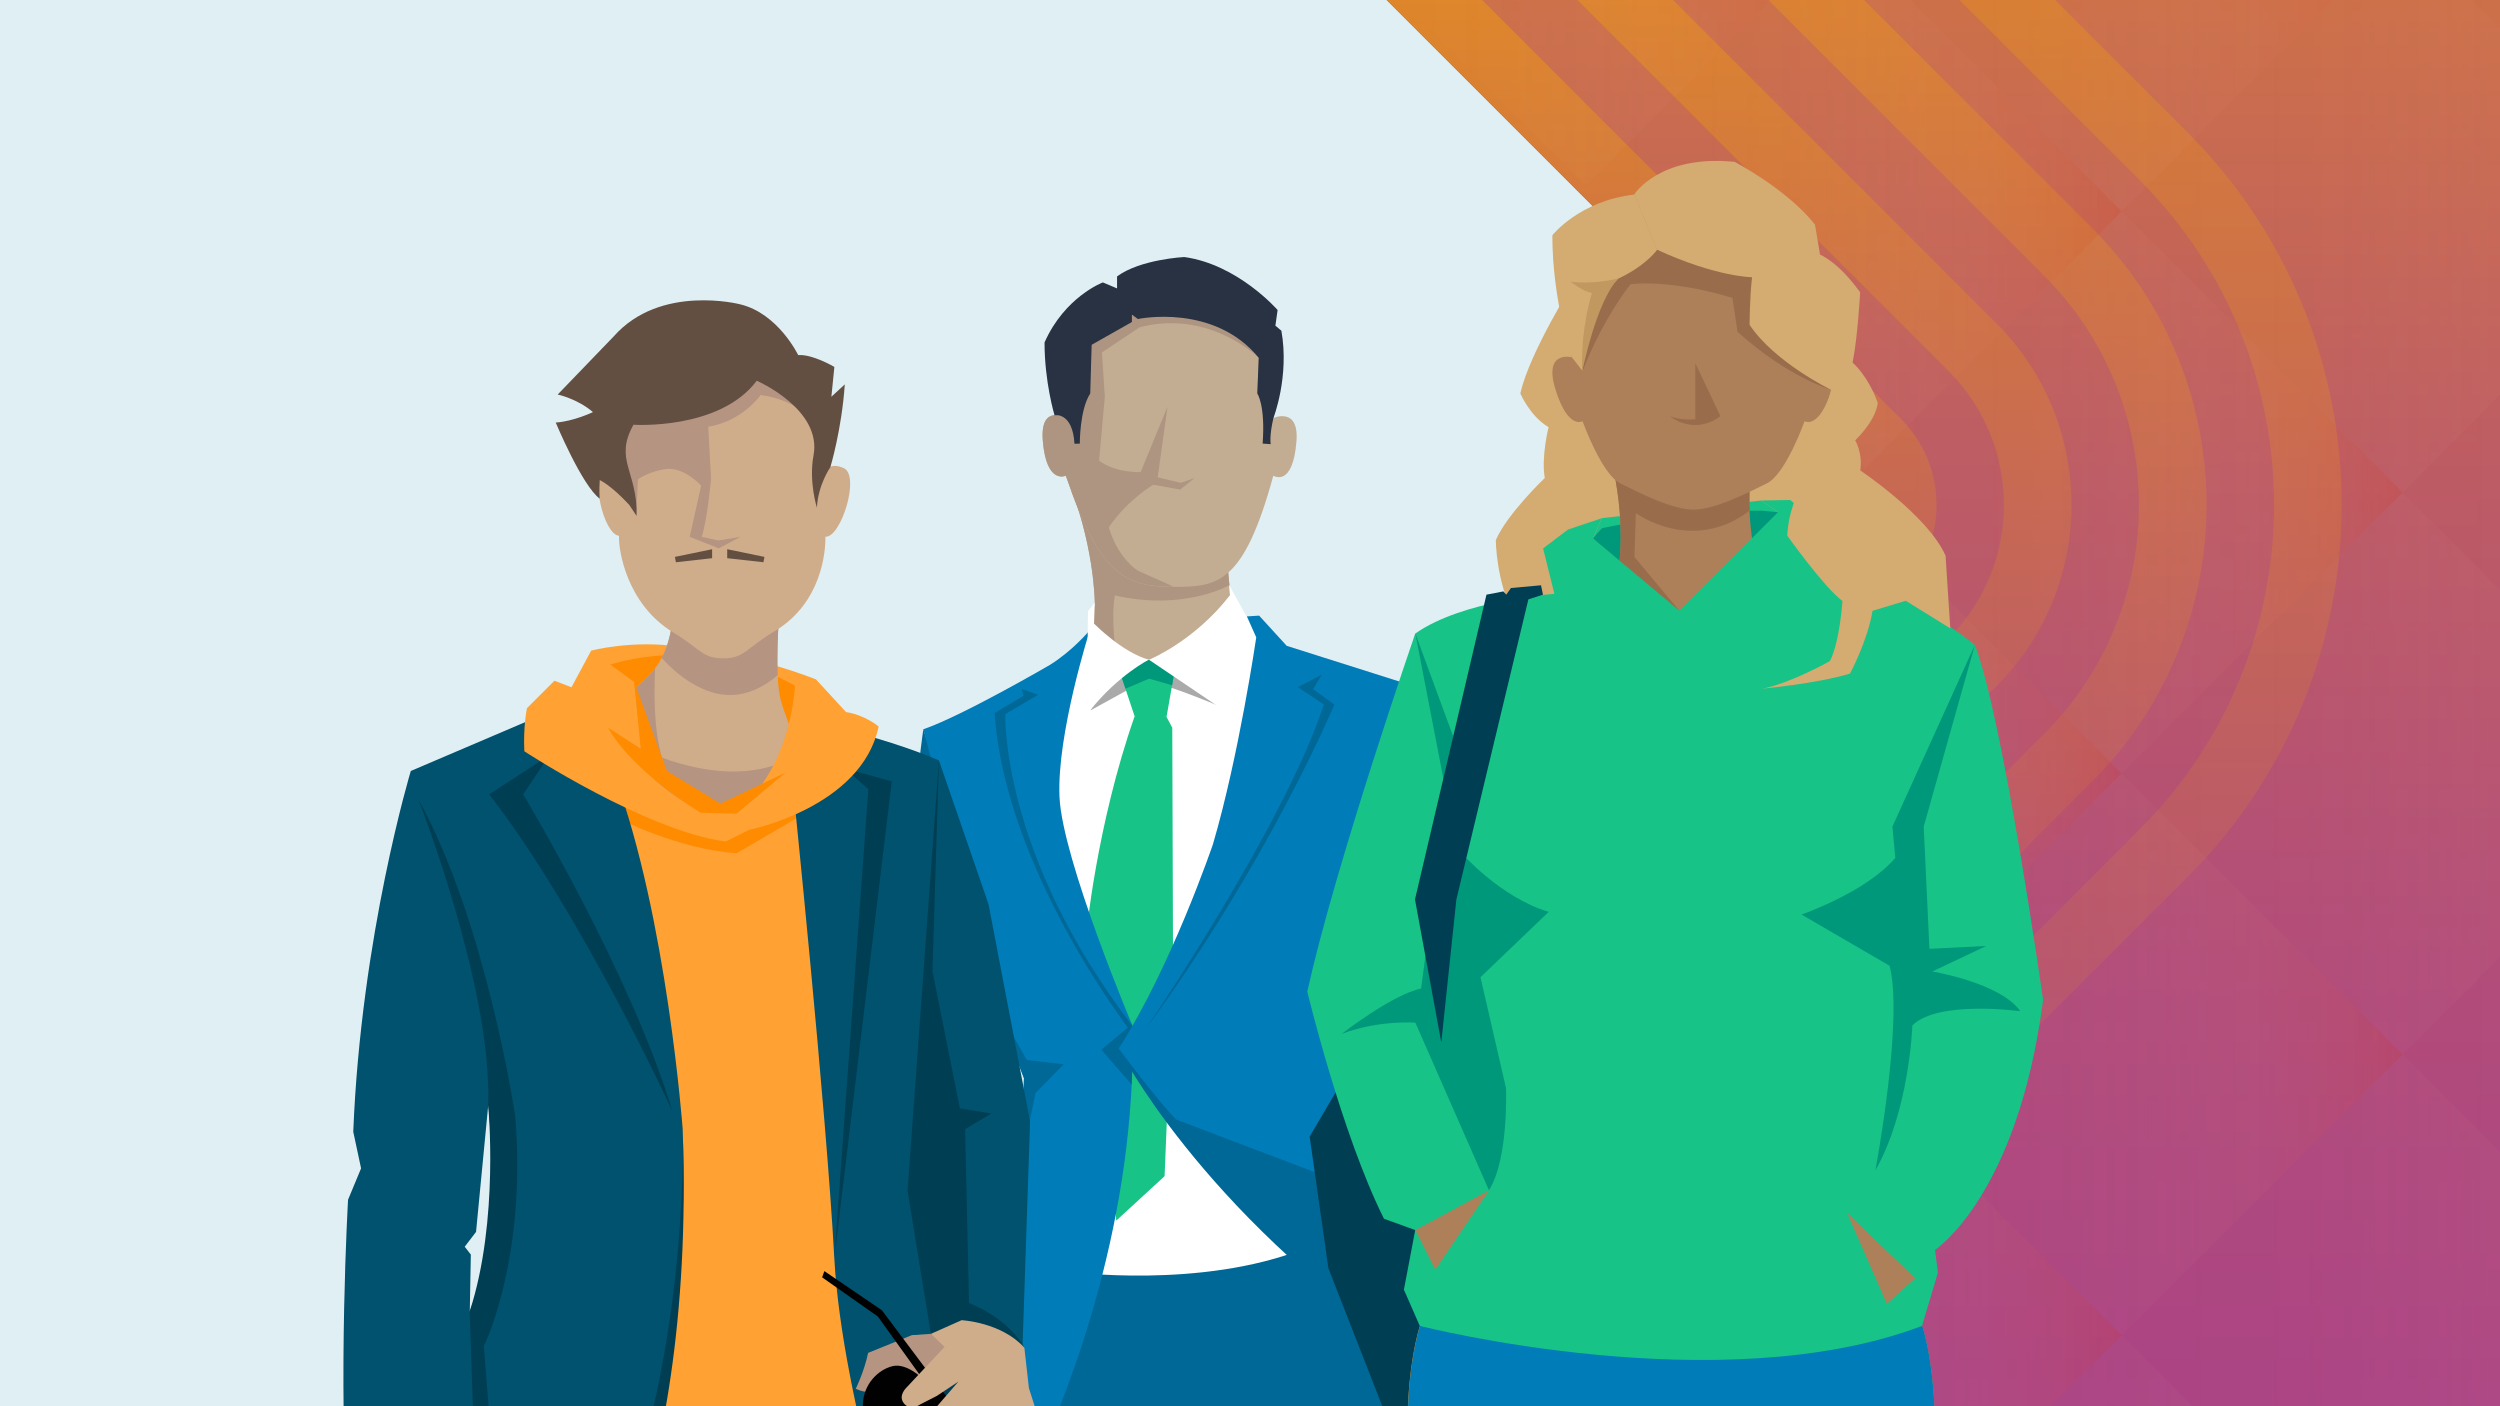
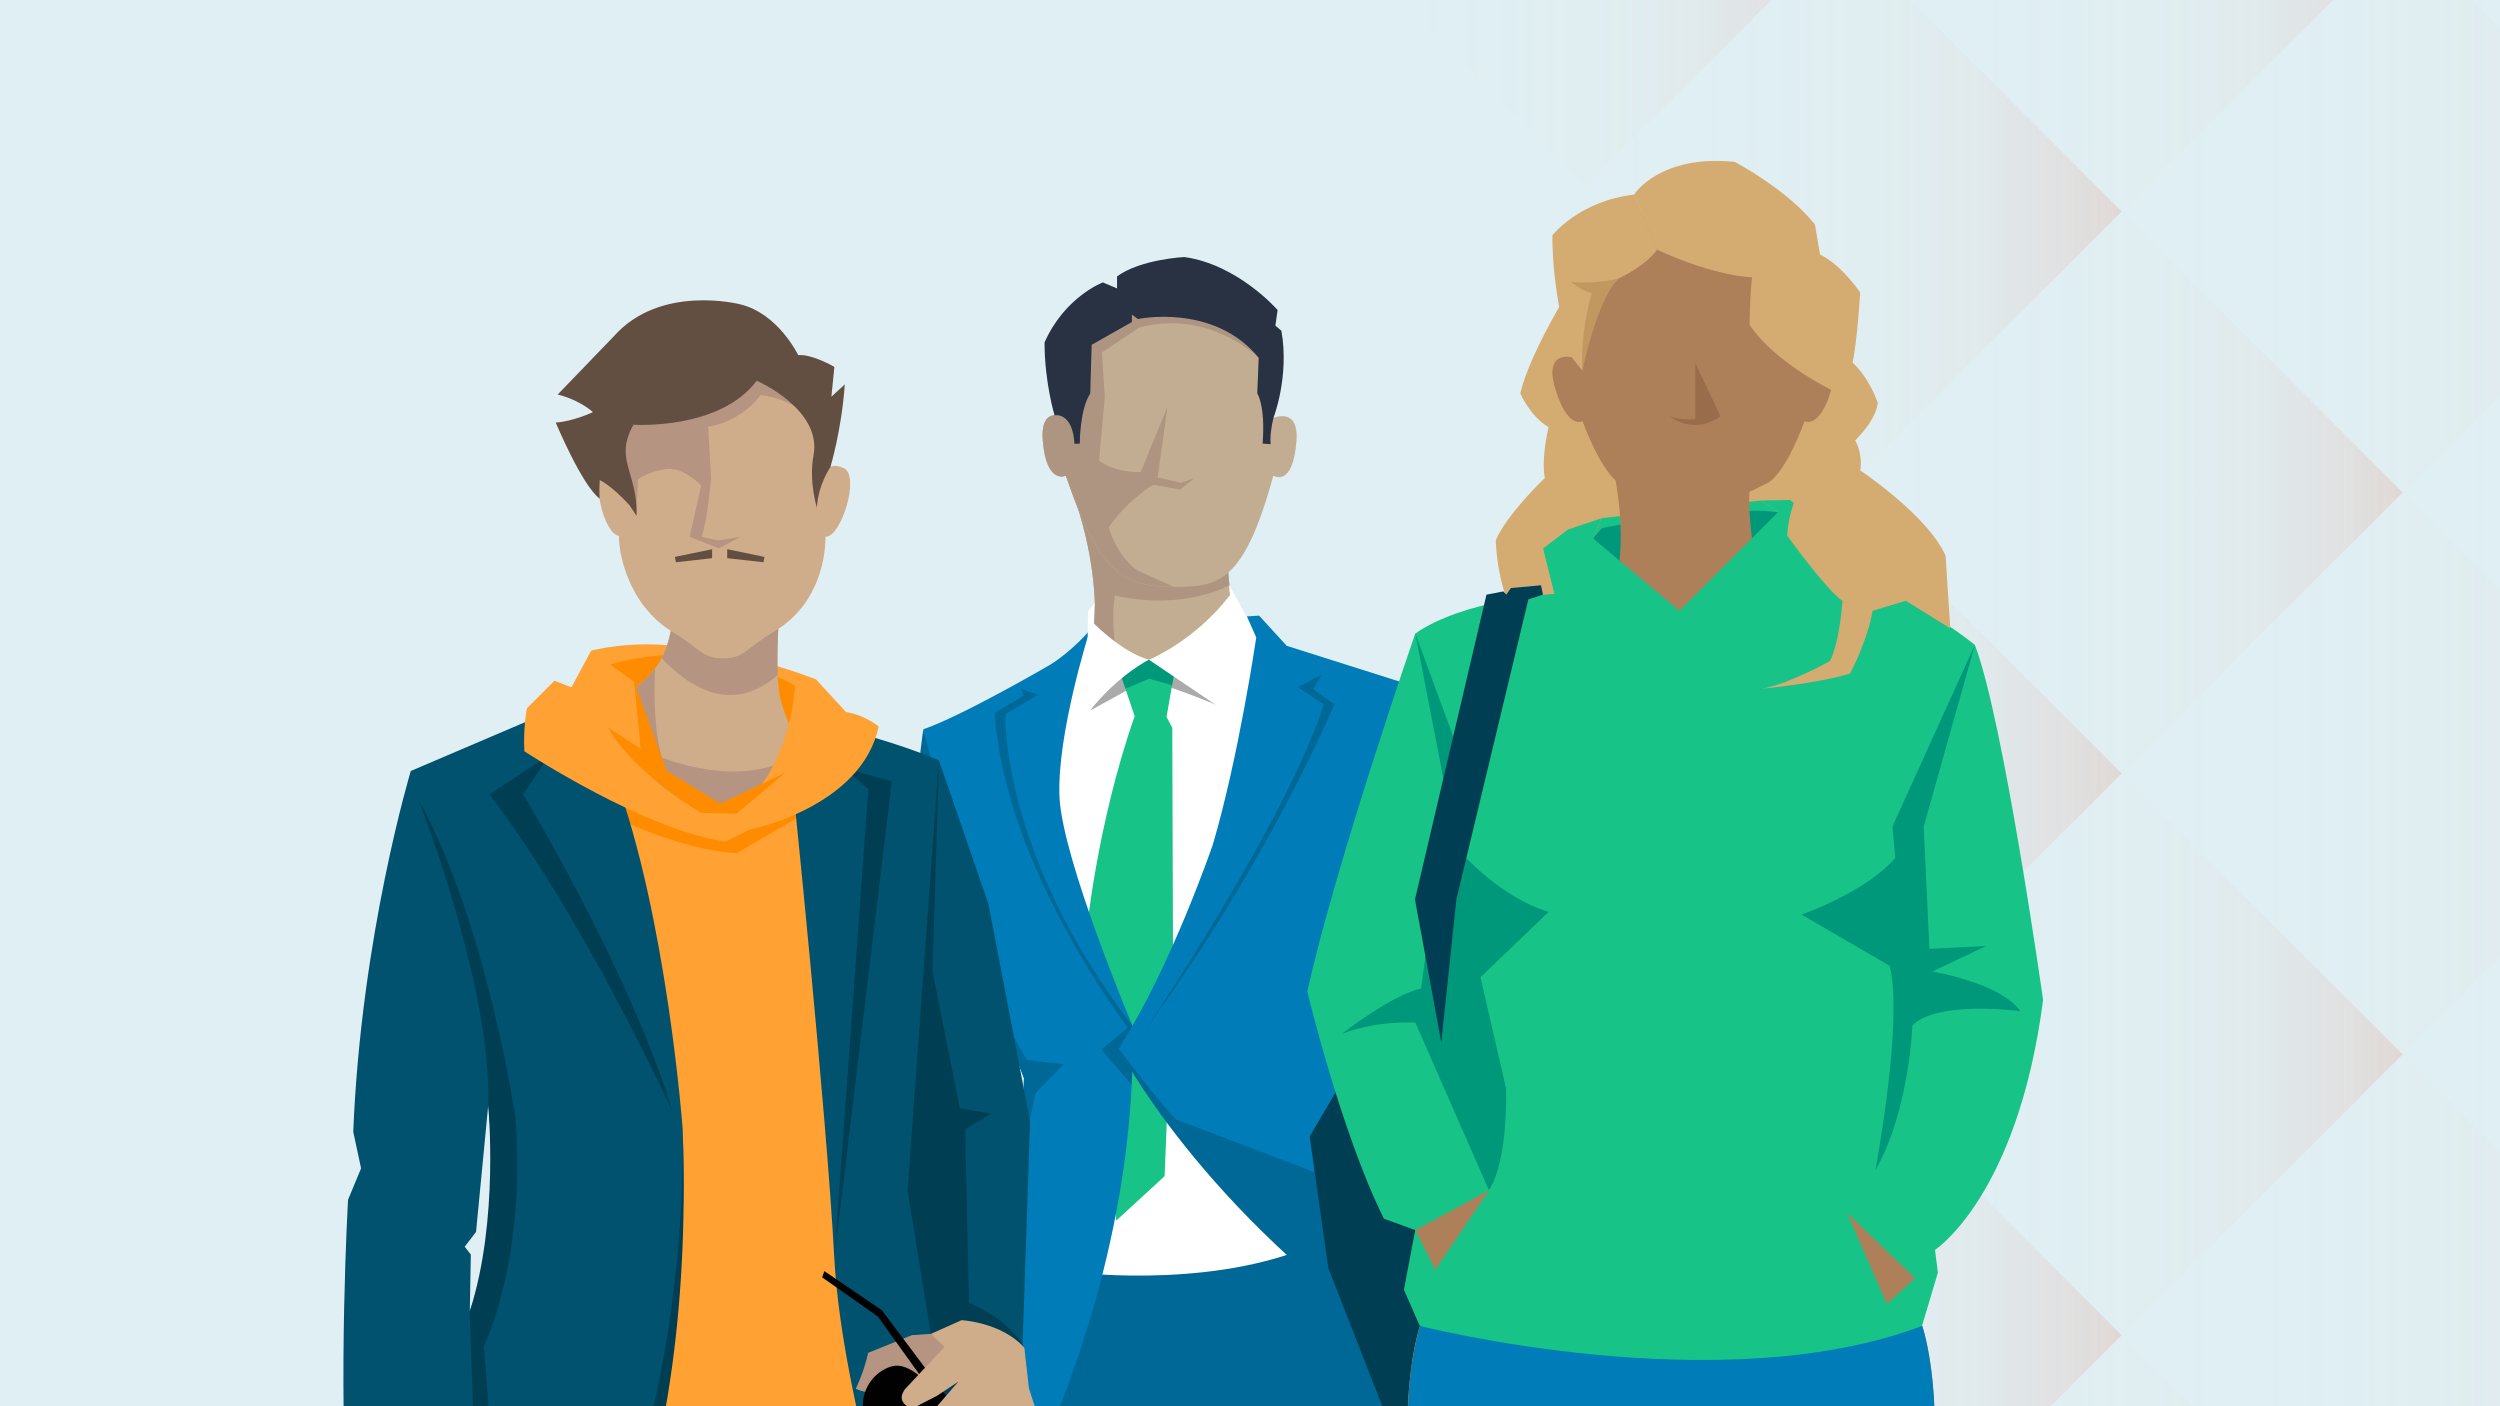
<svg xmlns="http://www.w3.org/2000/svg" xmlns:xlink="http://www.w3.org/1999/xlink" id="_4:3" style="enable-background:new 0 0 1920 1080;" version="1.1" viewBox="0 0 1920 1080" x="0px" xml:space="preserve" y="0px">
  <style type="text/css">
	.st0{fill:#E0EFF3;}
	.st1{clip-path:url(#SVGID_00000072273811386498190850000011802978344809577618_);}
	.st2{fill:url(#SVGID_00000076572308930419198320000013372840059730035611_);}
	.st3{fill:url(#SVGID_00000049204531372983253390000000142498304996654727_);}
	.st4{fill:url(#SVGID_00000131369943323185644380000015367319181410647476_);}
	.st5{fill:url(#SVGID_00000095315657632979344660000014031597968879189912_);}
	.st6{fill:url(#SVGID_00000122696192870290553190000008831487669089985689_);}
	.st7{clip-path:url(#SVGID_00000120550329315709811550000013917726322623058104_);}
	.st8{opacity:0.25;fill:url(#SVGID_00000067219449090838892160000013077092482095099009_);enable-background:new    ;}
	.st9{opacity:0.25;fill:url(#SVGID_00000165197368140272230430000011254673232832526474_);enable-background:new    ;}
	.st10{opacity:0.25;fill:url(#SVGID_00000139290660623121157810000011776981119667947961_);enable-background:new    ;}
	.st11{opacity:0.25;fill:url(#SVGID_00000101104144019195409390000013730929261764215487_);enable-background:new    ;}
	.st12{opacity:0.25;fill:url(#SVGID_00000164504377756469156950000018186562676529227193_);enable-background:new    ;}
	.st13{opacity:0.25;fill:url(#SVGID_00000062884892853463907170000003483826399216932999_);enable-background:new    ;}
	.st14{opacity:0.25;fill:url(#SVGID_00000027580817374269315220000004677901855065707655_);enable-background:new    ;}
	.st15{opacity:0.25;fill:url(#SVGID_00000022544961273428549760000000769507841997080452_);enable-background:new    ;}
	.st16{opacity:0.25;fill:url(#SVGID_00000024699854933639010260000013516734290138077605_);enable-background:new    ;}
	.st17{opacity:0.25;fill:url(#SVGID_00000037665100398016070940000010179885618398182281_);enable-background:new    ;}
	.st18{opacity:0.25;fill:url(#SVGID_00000148619500077032857930000001039172072049385856_);enable-background:new    ;}
	.st19{opacity:0.25;fill:url(#SVGID_00000013911162573195726400000015326187966831521720_);enable-background:new    ;}
	.st20{opacity:0.25;fill:url(#SVGID_00000005981594286787899460000014487964704265224068_);enable-background:new    ;}
	.st21{opacity:0.25;fill:url(#SVGID_00000066490763197489282120000013541963436558304694_);enable-background:new    ;}
	.st22{opacity:0.25;fill:url(#SVGID_00000116920725538652176990000004444198140882948228_);enable-background:new    ;}
	.st23{opacity:0.25;fill:url(#SVGID_00000176760051820777246900000008805281592261729708_);enable-background:new    ;}
	.st24{opacity:0.25;fill:url(#SVGID_00000010288147183078266880000003090129299940142984_);enable-background:new    ;}
	.st25{opacity:0.25;fill:url(#SVGID_00000161618026620943649600000012148197219728733871_);enable-background:new    ;}
	.st26{opacity:0.25;fill:url(#SVGID_00000163770875489506835320000008255797596033260982_);enable-background:new    ;}
	.st27{opacity:0.25;fill:url(#SVGID_00000171710432748703059510000008545725160310128522_);enable-background:new    ;}
	.st28{opacity:0.25;fill:url(#SVGID_00000089541555261392482610000001355724383391668108_);enable-background:new    ;}
	.st29{opacity:0.25;fill:url(#SVGID_00000065039506337622547690000010349338126547723662_);enable-background:new    ;}
	.st30{opacity:0.25;fill:url(#SVGID_00000090260118704221502890000002786732765191897997_);enable-background:new    ;}
	.st31{opacity:0.25;fill:url(#SVGID_00000070101080899047564750000006768664019635192728_);enable-background:new    ;}
	.st32{clip-path:url(#SVGID_00000052792190308244029860000017293155349422599808_);}
	.st33{fill:#C3AD92;}
	.st34{fill:#AE9581;}
	.st35{fill:#006896;}
	.st36{fill:#FFFFFF;}
	.st37{fill:#037DB6;}
	.st38{fill:#026993;}
	.st39{fill:#AAAAAA;}
	.st40{fill:#17C386;}
	.st41{fill:#00987A;}
	.st42{fill:#007CB9;}
	.st43{fill:#283242;}
	.st44{fill:#FFA133;}
	.st45{fill:#FF8B00;}
	.st46{fill:#00526E;}
	.st47{fill-rule:evenodd;clip-rule:evenodd;fill:#CFAC8A;}
	.st48{fill-rule:evenodd;clip-rule:evenodd;fill:#B59481;}
	.st49{fill:#CFAC8A;}
	.st50{fill-rule:evenodd;clip-rule:evenodd;fill:#634F42;}
	.st51{fill:#B59481;}
	.st52{fill:#003E53;}
	.st53{fill:#010102;}
	.st54{fill:#D4AB71;}
	.st55{fill:#AD805A;}
	.st56{fill:#996D4B;}
	.st57{fill:#C29861;}
</style>
  <rect class="st0" height="1080" width="1920" />
  <g>
    <defs>
-       <rect height="1080" id="SVGID_1_" width="1212" x="708" />
-     </defs>
+       </defs>
    <clipPath id="SVGID_00000057851082111170271290000008457155678132478646_">
      <use style="overflow:visible;" xlink:href="#SVGID_1_" />
    </clipPath>
    <g style="clip-path:url(#SVGID_00000057851082111170271290000008457155678132478646_);">
      <linearGradient gradientTransform="matrix(1 0 0 -1 0 1080)" gradientUnits="userSpaceOnUse" id="SVGID_00000120549759774275653910000000268792978386338960_" x1="1441.598" x2="1441.598" y1="-378.408" y2="1763.08">
        <stop offset="0" style="stop-color:#A9418A" />
        <stop offset="0.165" style="stop-color:#AB4385" />
        <stop offset="0.336" style="stop-color:#B24C79" />
        <stop offset="0.51" style="stop-color:#BD5B64" />
        <stop offset="0.686" style="stop-color:#CD7047" />
        <stop offset="0.862" style="stop-color:#E18B22" />
        <stop offset="1" style="stop-color:#F5A400" />
      </linearGradient>
      <path d="M1920-8.4l-804.8-674.7L748.5-316.4    l675.1,675.1c16,16,16,41.9,0,57.9l-675.1,675.1l1254.2,366.7l5.6-674.7C2227,565,2138.7,210.4,1920-8.4L1920-8.4z" style="fill:url(#SVGID_00000120549759774275653910000000268792978386338960_);" />
      <linearGradient gradientTransform="matrix(1 0 0 -1 0 1080)" gradientUnits="userSpaceOnUse" id="SVGID_00000109000528581272426140000008059944459333679799_" x1="1383.44" x2="1383.44" y1="-268.4" y2="1653.072">
        <stop offset="0" style="stop-color:#A9418A" />
        <stop offset="0.133" style="stop-color:#AD4781" />
        <stop offset="0.351" style="stop-color:#BB5868" />
        <stop offset="0.625" style="stop-color:#D17541" />
        <stop offset="0.943" style="stop-color:#EF9C0A" />
        <stop offset="1" style="stop-color:#F5A400" />
      </linearGradient>
      <path d="M1679.9,101.6l-674.7-674.7l0,0    l-36.7,36.7l0,0l674.7,674.7c137.7,137.7,137.7,361,0,498.7l-674.7,674.7l36.7,36.7l674.7-674.7    C1837.9,515.7,1837.9,259.6,1679.9,101.6L1679.9,101.6z" style="fill:url(#SVGID_00000109000528581272426140000008059944459333679799_);" />
      <linearGradient gradientTransform="matrix(1 0 0 -1 0 1080)" gradientUnits="userSpaceOnUse" id="SVGID_00000124133273495836916380000000570115944529738899_" x1="1294.912" x2="1294.912" y1="-195.06" y2="1579.734">
        <stop offset="0" style="stop-color:#A9418A" />
        <stop offset="0.133" style="stop-color:#AD4781" />
        <stop offset="0.351" style="stop-color:#BB5868" />
        <stop offset="0.625" style="stop-color:#D17541" />
        <stop offset="0.943" style="stop-color:#EF9C0A" />
        <stop offset="1" style="stop-color:#F5A400" />
      </linearGradient>
      <path d="M1606.6,175L931.8-499.7l-36.7,36.7l0,0    l674.7,674.7c97.2,97.2,97.2,254.8,0,352l-674.7,674.7l0,0l36.7,36.7l674.7-674.7C1724,482.9,1724,292.4,1606.6,175L1606.6,175z" style="fill:url(#SVGID_00000124133273495836916380000000570115944529738899_);" />
      <linearGradient gradientTransform="matrix(1 0 0 -1 0 1080)" gradientUnits="userSpaceOnUse" id="SVGID_00000169543387266618452000000004293265371602412172_" x1="1206.384" x2="1206.384" y1="-121.724" y2="1506.392">
        <stop offset="0" style="stop-color:#A9418A" />
        <stop offset="0.133" style="stop-color:#AD4781" />
        <stop offset="0.351" style="stop-color:#BB5868" />
        <stop offset="0.625" style="stop-color:#D17541" />
        <stop offset="0.943" style="stop-color:#EF9C0A" />
        <stop offset="1" style="stop-color:#F5A400" />
      </linearGradient>
      <path d="M1533.2,248.3L858.5-426.4h0l-36.7,36.7    c0,0,0,0,0,0L1496.5,285c56.7,56.7,56.7,148.6,0,205.3l-674.7,674.7l36.7,36.7L1533.2,527C1610.2,450.1,1610.2,325.3,1533.2,248.3    L1533.2,248.3z" style="fill:url(#SVGID_00000169543387266618452000000004293265371602412172_);" />
      <linearGradient gradientTransform="matrix(1 0 0 -1 0 1080)" gradientUnits="userSpaceOnUse" id="SVGID_00000180327653478212050260000008819833531650164667_" x1="1117.857" x2="1117.857" y1="-48.384" y2="1433.056">
        <stop offset="0" style="stop-color:#A9418A" />
        <stop offset="0.133" style="stop-color:#AD4781" />
        <stop offset="0.351" style="stop-color:#BB5868" />
        <stop offset="0.625" style="stop-color:#D17541" />
        <stop offset="0.943" style="stop-color:#EF9C0A" />
        <stop offset="1" style="stop-color:#F5A400" />
      </linearGradient>
      <path d="M1459.9,453.7c36.5-36.5,36.5-95.6,0-132    L785.2-353.1l0,0l-36.7,36.7l674.7,674.7c16.2,16.2,16.2,42.5,0,58.7l-674.7,674.7l0,0l36.7,36.7l0,0L1459.9,453.7L1459.9,453.7z" style="fill:url(#SVGID_00000180327653478212050260000008819833531650164667_);" />
    </g>
  </g>
  <g>
    <defs>
      <path d="M1859.9,0h-784.5l348.2,348.2    c17.2,17.2,17.2,45.1,0,62.3L754,1080h1166V0H1859.9z" id="SVGID_00000020372775277158738670000008440999476058681745_" />
    </defs>
    <clipPath id="SVGID_00000080188209914143429460000006263105686050476991_">
      <use style="overflow:visible;" xlink:href="#SVGID_00000020372775277158738670000008440999476058681745_" />
    </clipPath>
    <g style="clip-path:url(#SVGID_00000080188209914143429460000006263105686050476991_);">
      <linearGradient gradientTransform="matrix(-0.707 0.707 -0.707 -0.707 10949.705 -4273.748)" gradientUnits="userSpaceOnUse" id="SVGID_00000078723570708209264650000013721264460144579514_" x1="10947.925" x2="10642.772" y1="4063.849" y2="3758.697">
        <stop offset="0" style="stop-color:#F2F2F2;stop-opacity:0" />
        <stop offset="0.229" style="stop-color:#F1ECEB;stop-opacity:1.400000e-02" />
        <stop offset="0.413" style="stop-color:#EFDAD5;stop-opacity:6.000000e-02" />
        <stop offset="0.582" style="stop-color:#ECBDB0;stop-opacity:0.136" />
        <stop offset="0.741" style="stop-color:#E8937C;stop-opacity:0.243" />
        <stop offset="0.892" style="stop-color:#E25D3A;stop-opacity:0.38" />
        <stop offset="1" style="stop-color:#DE2F00;stop-opacity:0.5" />
      </linearGradient>
      <polygon points="    334.8,594 550.5,378.2 766.3,594 550.5,809.8   " style="opacity:0.25;fill:url(#SVGID_00000078723570708209264650000013721264460144579514_);enable-background:new    ;" />
      <linearGradient gradientTransform="matrix(-0.707 0.707 -0.707 -0.707 10949.705 -4273.749)" gradientUnits="userSpaceOnUse" id="SVGID_00000067921509434875679640000011108815662469039769_" x1="10642.745" x2="10337.592" y1="4063.887" y2="3758.737">
        <stop offset="0" style="stop-color:#F2F2F2;stop-opacity:0" />
        <stop offset="0.229" style="stop-color:#F1ECEB;stop-opacity:1.400000e-02" />
        <stop offset="0.413" style="stop-color:#EFDAD5;stop-opacity:6.000000e-02" />
        <stop offset="0.582" style="stop-color:#ECBDB0;stop-opacity:0.136" />
        <stop offset="0.741" style="stop-color:#E8937C;stop-opacity:0.243" />
        <stop offset="0.892" style="stop-color:#E25D3A;stop-opacity:0.38" />
        <stop offset="1" style="stop-color:#DE2F00;stop-opacity:0.5" />
      </linearGradient>
      <polygon points="    550.5,378.2 766.3,162.4 982.1,378.2 766.3,594   " style="opacity:0.25;fill:url(#SVGID_00000067921509434875679640000011108815662469039769_);enable-background:new    ;" />
      <linearGradient gradientTransform="matrix(-0.707 0.707 -0.707 -0.707 10949.706 -4273.748)" gradientUnits="userSpaceOnUse" id="SVGID_00000020389918862702351270000005111192832496019368_" x1="10337.592" x2="10032.44" y1="4063.877" y2="3758.725">
        <stop offset="0" style="stop-color:#F2F2F2;stop-opacity:0" />
        <stop offset="0.229" style="stop-color:#F1ECEB;stop-opacity:1.400000e-02" />
        <stop offset="0.413" style="stop-color:#EFDAD5;stop-opacity:6.000000e-02" />
        <stop offset="0.582" style="stop-color:#ECBDB0;stop-opacity:0.136" />
        <stop offset="0.741" style="stop-color:#E8937C;stop-opacity:0.243" />
        <stop offset="0.892" style="stop-color:#E25D3A;stop-opacity:0.38" />
        <stop offset="1" style="stop-color:#DE2F00;stop-opacity:0.5" />
      </linearGradient>
      <polygon points="    766.3,162.4 982.1,-53.3 1197.9,162.4 982.1,378.2   " style="opacity:0.25;fill:url(#SVGID_00000020389918862702351270000005111192832496019368_);enable-background:new    ;" />
      <linearGradient gradientTransform="matrix(-0.707 0.707 -0.707 -0.707 10949.706 -4273.749)" gradientUnits="userSpaceOnUse" id="SVGID_00000102545498005618331870000008459812813048688293_" x1="10032.435" x2="9727.28" y1="4063.883" y2="3758.735">
        <stop offset="0" style="stop-color:#F2F2F2;stop-opacity:0" />
        <stop offset="0.229" style="stop-color:#F1ECEB;stop-opacity:1.400000e-02" />
        <stop offset="0.413" style="stop-color:#EFDAD5;stop-opacity:6.000000e-02" />
        <stop offset="0.582" style="stop-color:#ECBDB0;stop-opacity:0.136" />
        <stop offset="0.741" style="stop-color:#E8937C;stop-opacity:0.243" />
        <stop offset="0.892" style="stop-color:#E25D3A;stop-opacity:0.38" />
        <stop offset="1" style="stop-color:#DE2F00;stop-opacity:0.5" />
      </linearGradient>
      <polygon points="    982.1,-53.3 1197.9,-269.1 1413.7,-53.3 1197.9,162.4   " style="opacity:0.25;fill:url(#SVGID_00000102545498005618331870000008459812813048688293_);enable-background:new    ;" />
      <linearGradient gradientTransform="matrix(-0.707 0.707 -0.707 -0.707 10949.707 -4273.748)" gradientUnits="userSpaceOnUse" id="SVGID_00000147207552892790396320000004211491154374908544_" x1="10947.908" x2="10642.756" y1="3758.718" y2="3453.566">
        <stop offset="0" style="stop-color:#F2F2F2;stop-opacity:0" />
        <stop offset="0.229" style="stop-color:#F1ECEB;stop-opacity:1.400000e-02" />
        <stop offset="0.413" style="stop-color:#EFDAD5;stop-opacity:6.000000e-02" />
        <stop offset="0.582" style="stop-color:#ECBDB0;stop-opacity:0.136" />
        <stop offset="0.741" style="stop-color:#E8937C;stop-opacity:0.243" />
        <stop offset="0.892" style="stop-color:#E25D3A;stop-opacity:0.38" />
        <stop offset="1" style="stop-color:#DE2F00;stop-opacity:0.5" />
      </linearGradient>
      <polygon points="    550.5,809.8 766.3,594 982.1,809.8 766.3,1025.5   " style="opacity:0.25;fill:url(#SVGID_00000147207552892790396320000004211491154374908544_);enable-background:new    ;" />
      <linearGradient gradientTransform="matrix(-0.707 0.707 -0.707 -0.707 10949.707 -4273.749)" gradientUnits="userSpaceOnUse" id="SVGID_00000088818127894192436270000003609454750632511874_" x1="10642.741" x2="10337.587" y1="3758.732" y2="3453.582">
        <stop offset="0" style="stop-color:#F2F2F2;stop-opacity:0" />
        <stop offset="0.229" style="stop-color:#F1ECEB;stop-opacity:1.400000e-02" />
        <stop offset="0.413" style="stop-color:#EFDAD5;stop-opacity:6.000000e-02" />
        <stop offset="0.582" style="stop-color:#ECBDB0;stop-opacity:0.136" />
        <stop offset="0.741" style="stop-color:#E8937C;stop-opacity:0.243" />
        <stop offset="0.892" style="stop-color:#E25D3A;stop-opacity:0.38" />
        <stop offset="1" style="stop-color:#DE2F00;stop-opacity:0.5" />
      </linearGradient>
      <polygon points="    766.3,594 982.1,378.2 1197.9,594 982.1,809.8   " style="opacity:0.25;fill:url(#SVGID_00000088818127894192436270000003609454750632511874_);enable-background:new    ;" />
      <linearGradient gradientTransform="matrix(-0.707 0.707 -0.707 -0.707 10949.705 -4273.749)" gradientUnits="userSpaceOnUse" id="SVGID_00000155140943419447312110000000598019467254714501_" x1="10337.579" x2="10032.427" y1="3758.746" y2="3453.594">
        <stop offset="0" style="stop-color:#F2F2F2;stop-opacity:0" />
        <stop offset="0.229" style="stop-color:#F1ECEB;stop-opacity:1.400000e-02" />
        <stop offset="0.413" style="stop-color:#EFDAD5;stop-opacity:6.000000e-02" />
        <stop offset="0.582" style="stop-color:#ECBDB0;stop-opacity:0.136" />
        <stop offset="0.741" style="stop-color:#E8937C;stop-opacity:0.243" />
        <stop offset="0.892" style="stop-color:#E25D3A;stop-opacity:0.38" />
        <stop offset="1" style="stop-color:#DE2F00;stop-opacity:0.5" />
      </linearGradient>
      <polygon points="    982.1,378.2 1197.9,162.4 1413.7,378.2 1197.9,594   " style="opacity:0.25;fill:url(#SVGID_00000155140943419447312110000000598019467254714501_);enable-background:new    ;" />
      <linearGradient gradientTransform="matrix(-0.707 0.707 -0.707 -0.707 10949.704 -4273.748)" gradientUnits="userSpaceOnUse" id="SVGID_00000114778148639586335510000004197354199252729252_" x1="10032.435" x2="9727.281" y1="3758.729" y2="3453.579">
        <stop offset="0" style="stop-color:#F2F2F2;stop-opacity:0" />
        <stop offset="0.229" style="stop-color:#F1ECEB;stop-opacity:1.400000e-02" />
        <stop offset="0.413" style="stop-color:#EFDAD5;stop-opacity:6.000000e-02" />
        <stop offset="0.582" style="stop-color:#ECBDB0;stop-opacity:0.136" />
        <stop offset="0.741" style="stop-color:#E8937C;stop-opacity:0.243" />
        <stop offset="0.892" style="stop-color:#E25D3A;stop-opacity:0.38" />
        <stop offset="1" style="stop-color:#DE2F00;stop-opacity:0.5" />
      </linearGradient>
      <polygon points="    1197.9,162.4 1413.7,-53.3 1629.4,162.4 1413.7,378.2   " style="opacity:0.25;fill:url(#SVGID_00000114778148639586335510000004197354199252729252_);enable-background:new    ;" />
      <linearGradient gradientTransform="matrix(-0.707 0.707 -0.707 -0.707 10949.705 -4273.749)" gradientUnits="userSpaceOnUse" id="SVGID_00000130628132321949241950000017289673101985124240_" x1="9727.267" x2="9422.115" y1="3758.752" y2="3453.599">
        <stop offset="0" style="stop-color:#F2F2F2;stop-opacity:0" />
        <stop offset="0.229" style="stop-color:#F1ECEB;stop-opacity:1.400000e-02" />
        <stop offset="0.413" style="stop-color:#EFDAD5;stop-opacity:6.000000e-02" />
        <stop offset="0.582" style="stop-color:#ECBDB0;stop-opacity:0.136" />
        <stop offset="0.741" style="stop-color:#E8937C;stop-opacity:0.243" />
        <stop offset="0.892" style="stop-color:#E25D3A;stop-opacity:0.38" />
        <stop offset="1" style="stop-color:#DE2F00;stop-opacity:0.5" />
      </linearGradient>
      <polygon points="    1413.7,-53.3 1629.4,-269.1 1845.2,-53.3 1629.4,162.4   " style="opacity:0.25;fill:url(#SVGID_00000130628132321949241950000017289673101985124240_);enable-background:new    ;" />
      <linearGradient gradientTransform="matrix(-0.707 0.707 -0.707 -0.707 10949.704 -4273.749)" gradientUnits="userSpaceOnUse" id="SVGID_00000084500447129213219670000006456229490192617118_" x1="10947.892" x2="10642.741" y1="3453.581" y2="3148.427">
        <stop offset="0" style="stop-color:#F2F2F2;stop-opacity:0" />
        <stop offset="0.229" style="stop-color:#F1ECEB;stop-opacity:1.400000e-02" />
        <stop offset="0.413" style="stop-color:#EFDAD5;stop-opacity:6.000000e-02" />
        <stop offset="0.582" style="stop-color:#ECBDB0;stop-opacity:0.136" />
        <stop offset="0.741" style="stop-color:#E8937C;stop-opacity:0.243" />
        <stop offset="0.892" style="stop-color:#E25D3A;stop-opacity:0.38" />
        <stop offset="1" style="stop-color:#DE2F00;stop-opacity:0.5" />
      </linearGradient>
      <polygon points="    766.3,1025.5 982.1,809.8 1197.9,1025.5 982.1,1241.3   " style="opacity:0.25;fill:url(#SVGID_00000084500447129213219670000006456229490192617118_);enable-background:new    ;" />
      <linearGradient gradientTransform="matrix(-0.707 0.707 -0.707 -0.707 10949.706 -4273.75)" gradientUnits="userSpaceOnUse" id="SVGID_00000080207807969833622200000015320008252396039345_" x1="10642.726" x2="10337.574" y1="3453.602" y2="3148.45">
        <stop offset="0" style="stop-color:#F2F2F2;stop-opacity:0" />
        <stop offset="0.229" style="stop-color:#F1ECEB;stop-opacity:1.400000e-02" />
        <stop offset="0.413" style="stop-color:#EFDAD5;stop-opacity:6.000000e-02" />
        <stop offset="0.582" style="stop-color:#ECBDB0;stop-opacity:0.136" />
        <stop offset="0.741" style="stop-color:#E8937C;stop-opacity:0.243" />
        <stop offset="0.892" style="stop-color:#E25D3A;stop-opacity:0.38" />
        <stop offset="1" style="stop-color:#DE2F00;stop-opacity:0.5" />
      </linearGradient>
      <polygon points="    982.1,809.8 1197.9,594 1413.7,809.8 1197.9,1025.5   " style="opacity:0.25;fill:url(#SVGID_00000080207807969833622200000015320008252396039345_);enable-background:new    ;" />
      <linearGradient gradientTransform="matrix(-0.707 0.707 -0.707 -0.707 10949.706 -4273.749)" gradientUnits="userSpaceOnUse" id="SVGID_00000116196886394292402310000018401522952365995664_" x1="10337.586" x2="10032.436" y1="3453.578" y2="3148.424">
        <stop offset="0" style="stop-color:#F2F2F2;stop-opacity:0" />
        <stop offset="0.229" style="stop-color:#F1ECEB;stop-opacity:1.400000e-02" />
        <stop offset="0.413" style="stop-color:#EFDAD5;stop-opacity:6.000000e-02" />
        <stop offset="0.582" style="stop-color:#ECBDB0;stop-opacity:0.136" />
        <stop offset="0.741" style="stop-color:#E8937C;stop-opacity:0.243" />
        <stop offset="0.892" style="stop-color:#E25D3A;stop-opacity:0.38" />
        <stop offset="1" style="stop-color:#DE2F00;stop-opacity:0.5" />
      </linearGradient>
      <polygon points="    1197.9,594 1413.7,378.2 1629.4,594 1413.7,809.8   " style="opacity:0.25;fill:url(#SVGID_00000116196886394292402310000018401522952365995664_);enable-background:new    ;" />
      <linearGradient gradientTransform="matrix(-0.707 0.707 -0.707 -0.707 10949.705 -4273.748)" gradientUnits="userSpaceOnUse" id="SVGID_00000114777351130201813570000013290170913578988452_" x1="10032.422" x2="9727.27" y1="3453.593" y2="3148.441">
        <stop offset="0" style="stop-color:#F2F2F2;stop-opacity:0" />
        <stop offset="0.229" style="stop-color:#F1ECEB;stop-opacity:1.400000e-02" />
        <stop offset="0.413" style="stop-color:#EFDAD5;stop-opacity:6.000000e-02" />
        <stop offset="0.582" style="stop-color:#ECBDB0;stop-opacity:0.136" />
        <stop offset="0.741" style="stop-color:#E8937C;stop-opacity:0.243" />
        <stop offset="0.892" style="stop-color:#E25D3A;stop-opacity:0.38" />
        <stop offset="1" style="stop-color:#DE2F00;stop-opacity:0.5" />
      </linearGradient>
      <polygon points="    1413.7,378.2 1629.4,162.4 1845.2,378.2 1629.4,594   " style="opacity:0.25;fill:url(#SVGID_00000114777351130201813570000013290170913578988452_);enable-background:new    ;" />
      <linearGradient gradientTransform="matrix(-0.707 0.707 -0.707 -0.707 10949.705 -4273.748)" gradientUnits="userSpaceOnUse" id="SVGID_00000176725730364429293750000005769334258813212595_" x1="9727.279" x2="9422.13" y1="3453.58" y2="3148.426">
        <stop offset="0" style="stop-color:#F2F2F2;stop-opacity:0" />
        <stop offset="0.229" style="stop-color:#F1ECEB;stop-opacity:1.400000e-02" />
        <stop offset="0.413" style="stop-color:#EFDAD5;stop-opacity:6.000000e-02" />
        <stop offset="0.582" style="stop-color:#ECBDB0;stop-opacity:0.136" />
        <stop offset="0.741" style="stop-color:#E8937C;stop-opacity:0.243" />
        <stop offset="0.892" style="stop-color:#E25D3A;stop-opacity:0.38" />
        <stop offset="1" style="stop-color:#DE2F00;stop-opacity:0.5" />
      </linearGradient>
      <polygon points="    1629.4,162.4 1845.2,-53.3 2061,162.4 1845.2,378.2   " style="opacity:0.25;fill:url(#SVGID_00000176725730364429293750000005769334258813212595_);enable-background:new    ;" />
      <linearGradient gradientTransform="matrix(-0.707 0.707 -0.707 -0.707 10949.705 -4273.749)" gradientUnits="userSpaceOnUse" id="SVGID_00000101065358634028422930000009456492702548474046_" x1="9422.127" x2="9116.977" y1="3453.578" y2="3148.424">
        <stop offset="0" style="stop-color:#F2F2F2;stop-opacity:0" />
        <stop offset="0.229" style="stop-color:#F1ECEB;stop-opacity:1.400000e-02" />
        <stop offset="0.413" style="stop-color:#EFDAD5;stop-opacity:6.000000e-02" />
        <stop offset="0.582" style="stop-color:#ECBDB0;stop-opacity:0.136" />
        <stop offset="0.741" style="stop-color:#E8937C;stop-opacity:0.243" />
        <stop offset="0.892" style="stop-color:#E25D3A;stop-opacity:0.38" />
        <stop offset="1" style="stop-color:#DE2F00;stop-opacity:0.5" />
      </linearGradient>
      <polygon points="    1845.2,-53.3 2061,-269.1 2276.8,-53.3 2061,162.4   " style="opacity:0.25;fill:url(#SVGID_00000101065358634028422930000009456492702548474046_);enable-background:new    ;" />
      <linearGradient gradientTransform="matrix(-0.707 0.707 -0.707 -0.707 10949.705 -4273.749)" gradientUnits="userSpaceOnUse" id="SVGID_00000013892200517117029700000012712941305363617175_" x1="10947.9" x2="10642.748" y1="3148.418" y2="2843.266">
        <stop offset="0" style="stop-color:#F2F2F2;stop-opacity:0" />
        <stop offset="0.229" style="stop-color:#F1ECEB;stop-opacity:1.400000e-02" />
        <stop offset="0.413" style="stop-color:#EFDAD5;stop-opacity:6.000000e-02" />
        <stop offset="0.582" style="stop-color:#ECBDB0;stop-opacity:0.136" />
        <stop offset="0.741" style="stop-color:#E8937C;stop-opacity:0.243" />
        <stop offset="0.892" style="stop-color:#E25D3A;stop-opacity:0.38" />
        <stop offset="1" style="stop-color:#DE2F00;stop-opacity:0.5" />
      </linearGradient>
      <polygon points="    982.1,1241.3 1197.9,1025.5 1413.7,1241.3 1197.9,1457.1   " style="opacity:0.25;fill:url(#SVGID_00000013892200517117029700000012712941305363617175_);enable-background:new    ;" />
      <linearGradient gradientTransform="matrix(-0.707 0.707 -0.707 -0.707 10949.705 -4273.748)" gradientUnits="userSpaceOnUse" id="SVGID_00000052797763870795344110000002996718287863591095_" x1="10642.742" x2="10337.589" y1="3148.424" y2="2843.274">
        <stop offset="0" style="stop-color:#F2F2F2;stop-opacity:0" />
        <stop offset="0.229" style="stop-color:#F1ECEB;stop-opacity:1.400000e-02" />
        <stop offset="0.413" style="stop-color:#EFDAD5;stop-opacity:6.000000e-02" />
        <stop offset="0.582" style="stop-color:#ECBDB0;stop-opacity:0.136" />
        <stop offset="0.741" style="stop-color:#E8937C;stop-opacity:0.243" />
        <stop offset="0.892" style="stop-color:#E25D3A;stop-opacity:0.38" />
        <stop offset="1" style="stop-color:#DE2F00;stop-opacity:0.5" />
      </linearGradient>
      <polygon points="    1197.9,1025.5 1413.7,809.8 1629.4,1025.5 1413.7,1241.3   " style="opacity:0.25;fill:url(#SVGID_00000052797763870795344110000002996718287863591095_);enable-background:new    ;" />
      <linearGradient gradientTransform="matrix(-0.707 0.707 -0.707 -0.707 10949.706 -4273.749)" gradientUnits="userSpaceOnUse" id="SVGID_00000088110878166625095920000003739657705994922649_" x1="10337.596" x2="10032.443" y1="3148.415" y2="2843.263">
        <stop offset="0" style="stop-color:#F2F2F2;stop-opacity:0" />
        <stop offset="0.229" style="stop-color:#F1ECEB;stop-opacity:1.400000e-02" />
        <stop offset="0.413" style="stop-color:#EFDAD5;stop-opacity:6.000000e-02" />
        <stop offset="0.582" style="stop-color:#ECBDB0;stop-opacity:0.136" />
        <stop offset="0.741" style="stop-color:#E8937C;stop-opacity:0.243" />
        <stop offset="0.892" style="stop-color:#E25D3A;stop-opacity:0.38" />
        <stop offset="1" style="stop-color:#DE2F00;stop-opacity:0.5" />
      </linearGradient>
      <polygon points="    1413.7,809.8 1629.4,594 1845.2,809.8 1629.4,1025.5   " style="opacity:0.25;fill:url(#SVGID_00000088110878166625095920000003739657705994922649_);enable-background:new    ;" />
      <linearGradient gradientTransform="matrix(-0.707 0.707 -0.707 -0.707 10949.706 -4273.749)" gradientUnits="userSpaceOnUse" id="SVGID_00000173853622485164238960000013393481206858272170_" x1="10032.439" x2="9727.283" y1="3148.421" y2="2843.272">
        <stop offset="0" style="stop-color:#F2F2F2;stop-opacity:0" />
        <stop offset="0.229" style="stop-color:#F1ECEB;stop-opacity:1.400000e-02" />
        <stop offset="0.413" style="stop-color:#EFDAD5;stop-opacity:6.000000e-02" />
        <stop offset="0.582" style="stop-color:#ECBDB0;stop-opacity:0.136" />
        <stop offset="0.741" style="stop-color:#E8937C;stop-opacity:0.243" />
        <stop offset="0.892" style="stop-color:#E25D3A;stop-opacity:0.38" />
        <stop offset="1" style="stop-color:#DE2F00;stop-opacity:0.5" />
      </linearGradient>
      <polygon points="    1629.4,594 1845.2,378.2 2061,594 1845.2,809.8   " style="opacity:0.25;fill:url(#SVGID_00000173853622485164238960000013393481206858272170_);enable-background:new    ;" />
      <linearGradient gradientTransform="matrix(-0.707 0.707 -0.707 -0.707 10949.707 -4273.749)" gradientUnits="userSpaceOnUse" id="SVGID_00000039120219250402558660000014820720208832906942_" x1="9727.27" x2="9422.117" y1="3148.442" y2="2843.29">
        <stop offset="0" style="stop-color:#F2F2F2;stop-opacity:0" />
        <stop offset="0.229" style="stop-color:#F1ECEB;stop-opacity:1.400000e-02" />
        <stop offset="0.413" style="stop-color:#EFDAD5;stop-opacity:6.000000e-02" />
        <stop offset="0.582" style="stop-color:#ECBDB0;stop-opacity:0.136" />
        <stop offset="0.741" style="stop-color:#E8937C;stop-opacity:0.243" />
        <stop offset="0.892" style="stop-color:#E25D3A;stop-opacity:0.38" />
        <stop offset="1" style="stop-color:#DE2F00;stop-opacity:0.5" />
      </linearGradient>
      <polygon points="    1845.2,378.2 2061,162.4 2276.8,378.2 2061,594   " style="opacity:0.25;fill:url(#SVGID_00000039120219250402558660000014820720208832906942_);enable-background:new    ;" />
      <linearGradient gradientTransform="matrix(-0.707 0.707 -0.707 -0.707 10949.704 -4273.748)" gradientUnits="userSpaceOnUse" id="SVGID_00000183249230347803168920000018052220724613685404_" x1="10642.731" x2="10337.579" y1="2843.291" y2="2538.139">
        <stop offset="0" style="stop-color:#F2F2F2;stop-opacity:0" />
        <stop offset="0.229" style="stop-color:#F1ECEB;stop-opacity:1.400000e-02" />
        <stop offset="0.413" style="stop-color:#EFDAD5;stop-opacity:6.000000e-02" />
        <stop offset="0.582" style="stop-color:#ECBDB0;stop-opacity:0.136" />
        <stop offset="0.741" style="stop-color:#E8937C;stop-opacity:0.243" />
        <stop offset="0.892" style="stop-color:#E25D3A;stop-opacity:0.38" />
        <stop offset="1" style="stop-color:#DE2F00;stop-opacity:0.5" />
      </linearGradient>
      <polygon points="    1413.7,1241.3 1629.4,1025.5 1845.2,1241.3 1629.4,1457.1   " style="opacity:0.25;fill:url(#SVGID_00000183249230347803168920000018052220724613685404_);enable-background:new    ;" />
      <linearGradient gradientTransform="matrix(-0.707 0.707 -0.707 -0.707 10949.706 -4273.748)" gradientUnits="userSpaceOnUse" id="SVGID_00000003827061893026080670000015810489196624135868_" x1="10337.589" x2="10032.44" y1="2843.273" y2="2538.119">
        <stop offset="0" style="stop-color:#F2F2F2;stop-opacity:0" />
        <stop offset="0.229" style="stop-color:#F1ECEB;stop-opacity:1.400000e-02" />
        <stop offset="0.413" style="stop-color:#EFDAD5;stop-opacity:6.000000e-02" />
        <stop offset="0.582" style="stop-color:#ECBDB0;stop-opacity:0.136" />
        <stop offset="0.741" style="stop-color:#E8937C;stop-opacity:0.243" />
        <stop offset="0.892" style="stop-color:#E25D3A;stop-opacity:0.38" />
        <stop offset="1" style="stop-color:#DE2F00;stop-opacity:0.5" />
      </linearGradient>
      <polygon points="    1629.4,1025.5 1845.2,809.8 2061,1025.5 1845.2,1241.3   " style="opacity:0.25;fill:url(#SVGID_00000003827061893026080670000015810489196624135868_);enable-background:new    ;" />
      <linearGradient gradientTransform="matrix(-0.707 0.707 -0.707 -0.707 10949.706 -4273.749)" gradientUnits="userSpaceOnUse" id="SVGID_00000128464596426150296870000003964768477525664418_" x1="10032.457" x2="9727.305" y1="2843.234" y2="2538.083">
        <stop offset="0" style="stop-color:#F2F2F2;stop-opacity:0" />
        <stop offset="0.229" style="stop-color:#F1ECEB;stop-opacity:1.400000e-02" />
        <stop offset="0.413" style="stop-color:#EFDAD5;stop-opacity:6.000000e-02" />
        <stop offset="0.582" style="stop-color:#ECBDB0;stop-opacity:0.136" />
        <stop offset="0.741" style="stop-color:#E8937C;stop-opacity:0.243" />
        <stop offset="0.892" style="stop-color:#E25D3A;stop-opacity:0.38" />
        <stop offset="1" style="stop-color:#DE2F00;stop-opacity:0.5" />
      </linearGradient>
      <polygon points="    1845.2,809.8 2061,594 2276.8,809.8 2061,1025.5   " style="opacity:0.25;fill:url(#SVGID_00000128464596426150296870000003964768477525664418_);enable-background:new    ;" />
      <linearGradient gradientTransform="matrix(-0.707 0.707 -0.707 -0.707 10949.705 -4273.749)" gradientUnits="userSpaceOnUse" id="SVGID_00000017484653810262799410000009851232371615825545_" x1="10337.575" x2="10032.424" y1="2538.136" y2="2232.984">
        <stop offset="0" style="stop-color:#F2F2F2;stop-opacity:0" />
        <stop offset="0.229" style="stop-color:#F1ECEB;stop-opacity:1.400000e-02" />
        <stop offset="0.413" style="stop-color:#EFDAD5;stop-opacity:6.000000e-02" />
        <stop offset="0.582" style="stop-color:#ECBDB0;stop-opacity:0.136" />
        <stop offset="0.741" style="stop-color:#E8937C;stop-opacity:0.243" />
        <stop offset="0.892" style="stop-color:#E25D3A;stop-opacity:0.38" />
        <stop offset="1" style="stop-color:#DE2F00;stop-opacity:0.5" />
      </linearGradient>
      <polygon points="    1845.2,1241.3 2061,1025.5 2276.8,1241.3 2061,1457.1   " style="opacity:0.25;fill:url(#SVGID_00000017484653810262799410000009851232371615825545_);enable-background:new    ;" />
    </g>
  </g>
  <g>
    <defs>
      <rect height="1015.9" id="SVGID_00000165921604280400511080000012771963779526498981_" width="1687.8" x="137" y="64.1" />
    </defs>
    <clipPath id="SVGID_00000108294927214796643570000010392337237232604345_">
      <use style="overflow:visible;" xlink:href="#SVGID_00000165921604280400511080000012771963779526498981_" />
    </clipPath>
    <g style="clip-path:url(#SVGID_00000108294927214796643570000010392337237232604345_);">
      <path class="st33" d="M840.8,462.8c0,0-0.2-46.2-22.3-97.6c0,0,122.8,21.9,124,60.9c0.4,12,1.7,23.3,1.7,23.3l0.6,7.8l-61.1,74.6    l-44.8-52.6L840.8,462.8L840.8,462.8z" />
      <path class="st34" d="M840.8,462.8c0,0-0.2-46.2-22.3-97.6c0,0,122.8,21.9,124,60.9c0.4,12,1.7,23.3,1.7,23.3s-34.6,20.1-88,7.9    c-3.3,20,1.1,44.5,1.1,44.5l-18.5-22.6L840.8,462.8L840.8,462.8z" />
      <path class="st35" d="M724.1,1107l9.4-23.9l31.1-123.4l285.7-15.6l27,99.3l-0.7,18.5l25.2,56.3l1.9-14.1l4.1,123.8l40,323.1    l-4.4,26.7l48.9,186.7l-5.9,143.8h-88.9l-32.6-91.9l11.9-34.1l-17.8-37.1l-28.2-158.6l8.9-35.6l-117.1-332l-20.7,163l-16.3,385.3    l-19.3,127.5l-103.7-17.8l11.9-200.1l-7.4-13.3l13.3-126c0,0-1.5-209-57.8-401.6L724.1,1107L724.1,1107z" />
      <path class="st33" d="M708,1069.2c0,0,2.2,14.4,16.1,37.8l9.4-23.9l-14.5-24.5L708,1069.2L708,1069.2z" />
      <path class="st36" d="M821,976.7c0,0,101.2,13.7,180.8-17.8l-30.4-472l-13.9-13.5c0,0-52.1,33.9-75,33.3    c-23-0.6-45.6-22.8-45.6-22.8l-13.7,19.3l-27.4,106L821,976.7L821,976.7z" />
      <path class="st37" d="M1077.4,1043.4l56.3,48.9l33.3-122.3l8.2-123.8c0,0-27.4-312-78.2-315.7l-61.1,2.2l25.9,275.7l31.1,63.7    l-5.2,11.9l3,9.6l-41.5,90.4L1077.4,1043.4L1077.4,1043.4z" />
-       <path class="st38" d="M1077.4,547.7c0,0-11.9,171.2,8.2,263.1l69.7,25.2l14.1,19.3l-28.2-14.1l-54.8,4.4l31.9,31.9l-30.4,6.7    l-25.9-75.6l-8.9-206.7L1077.4,547.7L1077.4,547.7z" />
      <polygon class="st38" points="1133.7,1092.3 1108.5,1087.9 1115.2,1076 1077.4,1043.4 1049.3,984.1 1090.8,893.7 1061.9,808.5     1118.2,877.4 1162.6,881.1 1167.1,970.1   " />
      <path class="st39" d="M879.7,522.3l-42.2,23.3l12.8-29.5l32.2-9.4l31.7,13.9l19.5,20.6C933.7,541.2,900.9,527.3,879.7,522.3    L879.7,522.3z" />
      <polygon class="st40" points="871.4,550.1 859.7,515.1 882.5,506.7 902.5,512.8 895.9,550.6   " />
      <polygon class="st41" points="864.4,528.9 859.7,515.1 882.5,506.7 902.5,512.8 900.2,526.3 882.5,521.2   " />
      <path class="st40" d="M871.4,550.1l12.8-2.8l11.7,3.3l4.4,8.3l0.6,185.1l-6.5,159.3l-37.1,34.1l-23.2-219    C834.2,718.5,842,634,871.4,550.1L871.4,550.1z" />
      <path class="st35" d="M709.1,560.1c0,0-20,139.5-18.9,286.2l-8.9,23.3l23.3,209l90-35.6L770.3,843l7.8-76.7L709.1,560.1    L709.1,560.1z" />
      <polygon class="st38" points="715.8,611.8 756.9,781.8 758,853 726.9,866.3 743.6,870.8 768,1063.1 794.7,1043.1 770.3,843     778,766.3   " />
      <path class="st42" d="M837,483.9c0,0-12.8,15.6-30.6,26.7c0,0-66.7,38.9-97.3,49.5L765.3,773l21.1,55l-1.7,61.7l-12.6,11.5    l-54.8,171.9l44.5,52c10,11.7,28.8,9.1,35.2-5c25.6-55.8,76-185.1,72.8-332.2c0,0-53.9-127.6-56.1-175.8S837,484,837,483.9    L837,483.9z" />
      <path class="st35" d="M784.7,529.2l12.6,4.4l-25.2,14.8c0,0-4.1,106.7,97.6,239.5l-0.6,45l-23.3-26.7l20.4-17    c0,0-94.9-123.8-102.3-241.6l22.2-13.3L784.7,529.2L784.7,529.2z" />
      <polygon class="st35" points="786.4,828 765.3,773 788.6,814.1 816.9,817.4 795.3,839.4 784.7,889.7   " />
      <path class="st36" d="M840.8,462.8l-0.6,16.1c0,0,21.7,22.2,42.2,27.8c0,0,34.5-13.9,62.2-49.5l-0.6-7.8l13.3,23.9    c0,0-1.1,23.3-23.9,67.8l-51.1-34.5c0,0-23.9,12.2-45,38.9c0,0-2.8-31.1-1.7-76.1L840.8,462.8L840.8,462.8z" />
      <path class="st42" d="M957.6,473.4l7.2,16.1c0,0-13.3,91.1-33.3,159c0,0-32.2,94.5-72.3,156.7c0,0,71.1,128.9,223.4,233.4    c0,0,27.8-45.6,41.1-95.6l-42.2-15.6l-8.9-26.7l-4.4-84.5c0,0-27.8-196.7,28.9-285.7l-108.9-34.5L967,472.8L957.6,473.4    L957.6,473.4z" />
      <path class="st35" d="M1081.5,927.5l42.2,15.6c-13.3,50-41.1,95.6-41.1,95.6c-161.2-110-223.4-233.4-223.4-233.4    s29.3,39.6,44.1,54.5L1081.5,927.5L1081.5,927.5z" />
      <path class="st35" d="M879.6,790.7c0,0,106.7-156.4,137.1-249.7l-20-13.3l18.5-9.6l-6.7,11.1l16.3,11.9    C1024.8,541,975.2,660.3,879.6,790.7L879.6,790.7z" />
      <polygon class="st33" points="1115.2,1076 1077.4,1043.4 1076.7,1062 1101.9,1118.3 1108.5,1087.9   " />
      <path class="st33" d="M995.7,338.7C997.7,312.2,978,321,978,321s1.6-93.9-79.7-93.9c-83.7,0-79.7,93.9-79.7,93.9s-4.3-2.4-8.7-2.1    c-5.1,0.3-10.3,4.3-9,19.9c2.8,33.8,17.7,26.6,17.7,26.6c26.5,78.8,47.7,85.3,82.8,85.3c34,0,53.7-2.1,76.5-85.3    C978,365.3,992.9,374.9,995.7,338.7L995.7,338.7z" />
      <path class="st34" d="M901.4,450.6c-35.1,0-56.3-6.5-82.8-85.3c0,0-14.9,7.2-17.7-26.6c-1.3-15.6,3.9-19.5,9-19.9    c4.4-0.3,8.7,2.1,8.7,2.1s-4-93.9,79.7-93.9c81.3,0,74.7,68.8,74.7,68.8l-7.4,6.3l1.1-27.4c0,0-38.2-37.4-91.5-23.3l-28.9,19.3    l2.2,34.1l-4.4,48.9c0,0,9.6,8.9,31.9,8.9l20.7-50.4l-7.6,54.4l17.8,4.2l10.6-3.7l-11.1,8.9l-20.7-3.7c0,0-19.3,11.1-34.1,32.6    c0,0,5.2,21.5,22.2,33.3L901.4,450.6L901.4,450.6z" />
      <path class="st43" d="M829.3,340.7c0,0-0.2-25.9,8-38.5l1.1-37.4l30.9-17.5v-5.7l4.6,3.4c0,0,58.3-12.4,92.8,29.8l-1.1,27.4    c0,0,6.3,8.9,4.1,38.5l6.2,0.4c0,0-1.2-6.1,2.1-20.1c0,0,12.4-31.8,6.1-67l-4.6-3.9l1.7-12c0,0-30.4-35-71.7-40.7    c0,0-33.8,1.7-51.6,14.9v9.2l-10.9-4.6c0,0-29.2,10.9-44.8,46.1c0,30.6,7.7,56,7.7,56s13.8-3,15.3,21.8L829.3,340.7L829.3,340.7z" />
      <path class="st44" d="M479.4,1142.3c0,0,129.9,2.7,195.5-17.4L624,598.8l-73.6,37.5l-85.3-30.1L479.4,1142.3L479.4,1142.3z" />
      <path class="st45" d="M474.1,628.2c0,0,46.5,24.1,91.7,27.1l61.6-36.1L465,606.1L474.1,628.2L474.1,628.2z" />
      <path class="st46" d="M759.2,694.5L721.1,584c-88.4-38.2-255-56.2-255-56.2l-150.6,64.3c0,0-38.2,126.5-44.2,277.1l6,28.1    l-10,24.1c0,0-8,138.6,0,251l16.1,1.1l36.1,2.4c17.1,22.7,68.2,86.3,118.5,107.6c0,0,94.9-135.5,86.3-416.3    c0,0-12-162.7-52.2-271.1l136.5,4c0,0,26.1,253,32.1,365.5c6,112.5,60.2,273.1,60.2,273.1s28.1-24.1,30.1-82.3l-16.1-130.5    l34.1-10l36.1,24.1l6-178.7L759.2,694.5L759.2,694.5z M360.8,1007.2l0.8-43.7l-4.7-6l8.7-11.4l9.4-97.7    C375,848.4,385.8,942.6,360.8,1007.2z" />
      <path class="st44" d="M626.7,521.8c0,0-50.7-20.6-104.4-25.1c-36.6-5.5-68.3,3-68.3,3l12,19.6l70.2-11.5l73.9,23.1L626.7,521.8z" />
      <path class="st45" d="M462,512.7c0,0,74.8-30.6,153.1,16.6l11.5-7.5L609.6,566l-142.6-7L462,512.7L462,512.7z" />
      <path class="st47" d="M516.1,445.6c0,0,6.8,43.3-13.7,68.5c-20.5,25.2-51.5,34-51.5,34s13.2,29.6,63.4,48.2    c50.2,18.6,108.5-2.2,108.5-2.2s-18.2-37.1-23.3-57c-5-19.9-0.9-68.1-0.9-68.1S538,492.5,516.1,445.6L516.1,445.6L516.1,445.6z" />
      <path class="st48" d="M503.1,513.3c-0.2,0.3-0.5,0.6-0.7,0.9c-20.5,25.2-51.5,34-51.5,34s13.2,29.6,63.4,48.2l0.5,0.2    C502.4,577.4,501.9,538.2,503.1,513.3L503.1,513.3L503.1,513.3z" />
      <path class="st48" d="M516.8,452.1c0.9,11.1,1.2,34.6-8.6,53.2c10,11,22.4,21,37.1,25.9c21.3,7.2,39.3-1.8,52-12.7    c-1-22,1.3-49.4,1.3-49.4s-55.3,21.3-79.3-17.5L516.8,452.1L516.8,452.1L516.8,452.1z" />
      <path class="st49" d="M648,359.5c-4.8-2.1-8-2-10.3-1l-0.3-25.9c-6.2-71.5-155.3-71.5-161.5,0l-0.3,25.9c-2.3-1-5.6-1.1-10.3,1    c-12.7,5.6-1.6,51,10.1,52c-0.5,11.1,5.9,52.5,41.6,74.2c22,13.4,22.3,19.9,38.5,19.9s17.1-7.5,39.2-20.7    c36.5-21.7,39.4-61.6,39.2-72.7C645.8,413.2,660.9,365.3,648,359.5L648,359.5z" />
      <polygon class="st50" points="546.9,421.8 546.9,428.7 519.1,431.8 518.3,427.7   " />
      <polygon class="st50" points="558.5,421.8 558.5,428.7 586.3,431.8 587.1,427.7   " />
      <path class="st48" d="M546.1,367.7c0,0-2.8,31.4-7.2,44.6l12.7,2.8l17.1-2.8l-16.7,8.8l-22.3-8.8l8.8-39.4    c0,0-13.1-14.3-26.7-12.7c-13.5,1.6-21.9,8-21.9,8l-1.2,27.8l-18.3-45.3l9.1-35.8l104.6-32.6l43.8,43c0,0-16.3-18.7-43.8-21.9    c0,0-13.6,20-40.2,24.3L546.1,367.7L546.1,367.7z" />
      <path class="st50" d="M640.8,281.8c0,0-16.7-9.9-27.8-9.1c0,0-15.3-32-44.6-39c0,0-61.3-15.9-97.1,24.7l-43,44.6    c0,0,15.1,3.2,27.1,13.5c0,0-15.1,7.2-28.6,8c0,0,20.1,48.3,33.8,58.5c0,0-0.6-5.4,0-14.3c0,0,8.4,3.6,22.7,19.1l5.6,8.4    c0.8-34.2-17.5-43-2.4-70c0,0,66,4.4,94.7-33.8c0,0,50.2,21.8,43.6,57.3c-3.8,20.3,2.6,40.2,2.6,40.2    c0.8-17.5,10.3-31.1,10.3-31.1s8.7-28.6,11.1-63.6l-10.3,9.5L640.8,281.8L640.8,281.8z" />
      <path class="st51" d="M492.2,575c0,0,60.9,31.8,110.4,9.7l-16.1,32.1l-46.2,18.1l-64.9-44.8L492.2,575L492.2,575z" />
      <path class="st52" d="M421.9,580l-20.1,30.1c0,0,82.3,136.5,114.5,243c0,0-70.3-152.6-140.6-243L421.9,580z" />
      <polygon class="st52" points="640.8,965.6 666.9,606.1 648.8,590.1 684.9,600.1   " />
      <path class="st44" d="M649.8,546.9l-23.1-25.1l-16.1,4.5c0,0-2,44.7-26.1,76.8l-44.3,20.6c-15.9-7.8-33.8-19.1-46.1-34.6l-7-65.3    L454,499.7l-15.1,28.1l-13.1-5l-21.1,21.1c0,0-3,14.1-2,33.1c0,0,93.4,61.2,154.6,69.3l18.1-9c0,0,86.3-17.1,99.4-79.3    C674.9,557.9,663.8,548.9,649.8,546.9L649.8,546.9z" />
      <path class="st45" d="M553.2,617.2l-41-25.1l-25.1-68.3l5,51.2l-25.1-16.1c20.1,35.6,71.3,65.3,71.3,65.3l27.4,0.7l37.5-31.5    L553.2,617.2L553.2,617.2z" />
-       <path class="st52" d="M524.3,869.2c0.4,19.5,2.1,176-54.3,313.2l-89.4-34.1l-9-114.5c0,0,33.1-66.3,24.1-176.7    c0,0-22.1-148.6-74.3-243c0,0,56.9,145.3,53.5,234.3c0,0,8.7,89-14.2,158.8l5.8,170.2l-28.1-0.9l-19.1-0.6    c0,0,61.3,87.2,118.5,107.6C437.9,1283.5,534.8,1158.9,524.3,869.2L524.3,869.2z" />
+       <path class="st52" d="M524.3,869.2c0.4,19.5,2.1,176-54.3,313.2l-89.4-34.1l-9-114.5c0,0,33.1-66.3,24.1-176.7    c0,0-22.1-148.6-74.3-243c0,0,56.9,145.3,53.5,234.3c0,0,8.7,89-14.2,158.8l5.8,170.2l-28.1-0.9l-19.1-0.6    c0,0,61.3,87.2,118.5,107.6C437.9,1283.5,534.8,1158.9,524.3,869.2L524.3,869.2" />
      <path class="st53" d="M524.3,869.2c0-1.3-0.1-2.1-0.1-2.1C524.3,867.9,524.3,868.5,524.3,869.2z" />
      <path class="st52" d="M714.9,1024.5l7.4,55l64.4-44.5c0,0-10.4-21.3-42.5-34.3l-3-133.5l20.1-12l-24.1-4l-21.1-105.4l5-161.7    L697,914.4L714.9,1024.5L714.9,1024.5z" />
      <path class="st51" d="M657.2,1066.6L657.2,1066.6c0,0,6.5-13.1,9.5-27.6l33.6-13.6l14.6-1l17.6,9.5l-24.1,24.6l-4.5,1.2    C688.6,1063.9,672.9,1074,657.2,1066.6L657.2,1066.6z" />
      <path class="st53" d="M631.4,981l42.8,30.1l34.1,47.5c0,0-12-12-22.8-9.4s-22.1,13.4-22.8,28.8s8,34.1,8,34.1l-4.7,4.7    c0,0-21.4-14.1-40.2-8c-18.7,6-26.1,18.7-24.1,27.4s7.4,20.1,7.4,20.1l-44.2-26.1l-30.1-40.2l-4.7,4l30.1,38.8l57.6,35.5    c0,0,30.1-6.7,54.2-37.5l12-10.7l45.5-44.2l-52.2-69.6l-44.2-30.1L631.4,981L631.4,981z" />
      <path class="st49" d="M738.5,1013.9c0,0,30.5,1.5,48.2,21.1l3.5,31.1l4.5,14.1c0,0-6.5,23.1-33.6,34.1l-41.2,7l-8.5-3.5l-10.4,8    c0,0-3.8,4.3-10.3-0.7s-1.1-10.3-1.1-10.3l46.4-53.7l-16.6,11l-12.7,6.5c0,0-7.4,5.4-12.4-0.7c-5-6,2-12.4,2-12.4l29.1-31.1    l-10.5-10L738.5,1013.9L738.5,1013.9z" />
      <path class="st54" d="M1209.5,215.4c0,0-34.7,54.9-41.9,86.7c0,0,7.2,17.3,21.7,26c0,0-5.8,23.1-2.9,39c0,0-28.9,27.5-37.6,47.7    c0,0,0,31.8,14.5,59.2l275.1-4.8L1409,276.1L1209.5,215.4z" />
      <polygon class="st40" points="1230.3,397.9 1352.6,384.4 1365.6,393.3 1359.4,414.3 1218.7,423 1223.4,413.4   " />
      <path class="st41" d="M1292.9,486.6l-69.5-73.2l6.9-7.7c0,0,59.7-13.5,122.4-13.5l13,1.2L1292.9,486.6L1292.9,486.6z" />
      <path class="st55" d="M1236,347.3c0,0,18.3,62.6,1.9,111.8l49.1,14.5l67.4-23.1c0,0-19.3-49.1-6.7-108.9L1236,347.3L1236,347.3z" />
-       <path class="st56" d="M1236,347.3c0,0,18.3,62.6,1.9,111.8l51.9,10l-34.5-41.3l1-33.7c0,0,43.4,31.8,87.5-2    c-0.6-15.1,0.2-32.4,4-50.6L1236,347.3L1236,347.3z" />
      <path class="st55" d="M1394,274.4c0,0,18.3-115.6-93.4-115.6h0c-111.7,0-93.4,115.6-93.4,115.6s-22.2-5.8-12.5,25    c9.6,30.8,20.7,24.1,20.7,24.1s14.5,40.5,28.9,47.7c14.4,7.2,39.9,20.2,56.3,20.2s41.9-13,56.4-20.2c14.5-7.2,28.9-47.7,28.9-47.7    s11.1,6.7,20.7-24.1S1394,274.4,1394,274.4L1394,274.4z" />
      <path class="st56" d="M1282.3,319.6c21.2,15.4,39,0,39,0l-19.3-40.7v43.1C1290,323,1282.3,319.6,1282.3,319.6z" />
-       <path class="st56" d="M1330.5,228.8l3.9,26c39.5,35.6,72.2,44.6,72.2,44.6c9.6-30.8-12.5-25-12.5-25s18.3-115.6-93.4-115.6h0    c-111.7,0-93.4,115.6-93.4,115.6l8.2,10.4c16.4-41.9,36.8-66.5,36.8-66.5S1281.1,213.9,1330.5,228.8L1330.5,228.8z" />
      <polygon class="st52" points="1034.7,823.7 1005.8,872.9 1020.2,974 1066.5,1092.5 1109.8,1086.8 1130.1,852.7   " />
      <path class="st45" d="M1476.2,1018.3h-385.7c0,0-20.8,59.8-1.4,166.8c19.5,107,37.5,250.2,33.4,276.6l-22.2,90.3l19.5,254.3h75    l29.2-187.6l1.4-141.8l23.6-58.4c0,0,2.8-101.5,13.9-161.2c11.1-59.8,19.9-145.5,19.9-145.5s10,85.8,21.1,145.5    s13.9,161.2,13.9,161.2l23.6,58.4l1.4,141.8l29.2,187.6h75l19.5-254.3l-22.2-90.3c-4.2-26.4,13.9-169.6,33.4-276.6    S1476.2,1018.3,1476.2,1018.3L1476.2,1018.3z" />
      <path class="st42" d="M1317.8,1418.5l23.6,58.4l1.4,141.8l29.2,187.6h75l19.5-254.3l-22.2-90.3c-4.2-26.4,13.9-169.6,33.4-276.6    s-1.4-166.8-1.4-166.8h-385.7c0,0-20.8,59.8-1.4,166.8c19.5,107,37.5,250.2,33.4,276.6l-22.2,90.3l19.5,254.3h75l29.2-187.6    l1.4-141.8l23.6-58.4l-45.6,39.1c-28.9,5.8-67.4-1.9-67.4-1.9l-25-319.9c50.1-38.5,113.7-38.5,113.7-38.5l38.3,160    c11.1-59.8,19.9-145.5,19.9-145.5s10,85.8,21.1,145.5l3.5-163.8c0,0,80.9-9.6,161.9,11.6c0,0-17.3,244.7-55.9,314.1l17.3,23.1    l-1.9,71.3c0,0-30.8,3.9-61.7-5.8l-3.9-32.8l23.1-9.6L1317.8,1418.5L1317.8,1418.5z" />
      <path class="st40" d="M1569.1,768c0,0-30.5-216-52.4-272.7c0,0-50.2-41.4-104.7-54.5l-4.4-28.4l-32.7-28.4l-22.3,0.4l13,8.9    l-75.8,75.8l-66.5-55.7l6.9-15.4l-26,8.7l-19.1,14.5l8.7,34.9c0,0-69.8,4.4-106.9,30.5c0,0-61.1,176.7-82.9,274.9    c0,0,26.2,109.1,58.9,174.5l24,8.7l-8.7,45.8l12.2,27.8c0,0,230.8,58.9,385.7,0l12.2-40.9l-2.2-17.5    C1486.2,959.9,1549.5,918.5,1569.1,768L1569.1,768z" />
      <path class="st41" d="M1139.3,554.2l-17.5,100.3c0,0,30.5,34.9,67.6,45.8l-52.4,50.2l19.6,85.1c0,0,2.2,54.5-13.1,78.5L1087,785.4    c0,0-28.4-2.2-56.7,8.7c0,0,39.3-30.5,61.1-34.9l19.6-148.3l-24-124.3l30.5,82.9L1139.3,554.2L1139.3,554.2z" />
      <path class="st41" d="M1516.7,495.3l-39.3,139.6l4.4,93.8l43.6-2.2l-41.4,19.6c0,0,52.4,8.7,67.6,30.5c0,0-63.3-8.7-82.9,10.9    c0,0-2.2,65.4-28.4,111.3c0,0,21.8-115.6,10.9-157.1l-67.6-39.3c0,0,50.2-17.5,72-43.6l-2.2-24L1516.7,495.3L1516.7,495.3z" />
      <polygon class="st55" points="1143.7,914.1 1102.3,975.2 1087,944.7   " />
      <polygon class="st55" points="1418.6,931.6 1470.9,981.7 1449.1,1001.4   " />
      <polygon class="st52" points="1141.6,456.7 1086.7,690.8 1106.9,800.6 1118.5,690.8 1173.8,460.3 1185,456.7 1183.5,449.5     1160.4,451.6 1156.8,456.7 1154.6,454.2   " />
      <path class="st54" d="M1494.2,426.8c-13.5-30.8-65.5-65.5-65.5-65.5c2-13.4-3.9-23.1-3.9-23.1c17.3-17.3,17.3-28.9,17.3-28.9    c-7.7-21.2-19.3-30.8-19.3-30.8c3.9-19.3,5.8-54,5.8-54c-17.3-24-30.8-28.9-30.8-28.9l-3.9-23.1c-21.2-27-61.7-48.2-61.7-48.2    c-57.8-5.8-77.1,25-77.1,25l17.3,42.4c46.2,21.2,73.2,21.2,73.2,21.2c-1.9,15.4-1.9,36.6-1.9,36.6c19.3,28.9,62.6,49.9,62.6,49.9    s-10.6,36.9-8.7,56.1c0,0-23.1,19.3-25,55.9c0,0,28.9,40.5,42.4,50.1c0,0-1.9,30.8-9.6,46.2c0,0-30.8,17.3-52,21.2    c0,0,42.4-3.9,67.4-11.6c0,0,13.5-25,17.3-48.2l25.5-7.7l34.2,21.2L1494.2,426.8L1494.2,426.8z" />
      <path class="st54" d="M1272.7,191.8c0,0-8.2,12-29.9,22.2c0,0-26,24.1-27.5,70.8l-8.2-10.4c0,0-14.9-43.1-14.9-93.7    c0,0,20.7-26.5,63.1-31.3L1272.7,191.8L1272.7,191.8z" />
      <path class="st57" d="M1215.3,284.7c0,0,10.6-53,27.5-70.8c0,0-18.8,4.8-36.6,2.4c0,0,9.6,7.7,16.4,8.7    C1222.6,225,1213.4,253.9,1215.3,284.7L1215.3,284.7z" />
    </g>
  </g>
</svg>